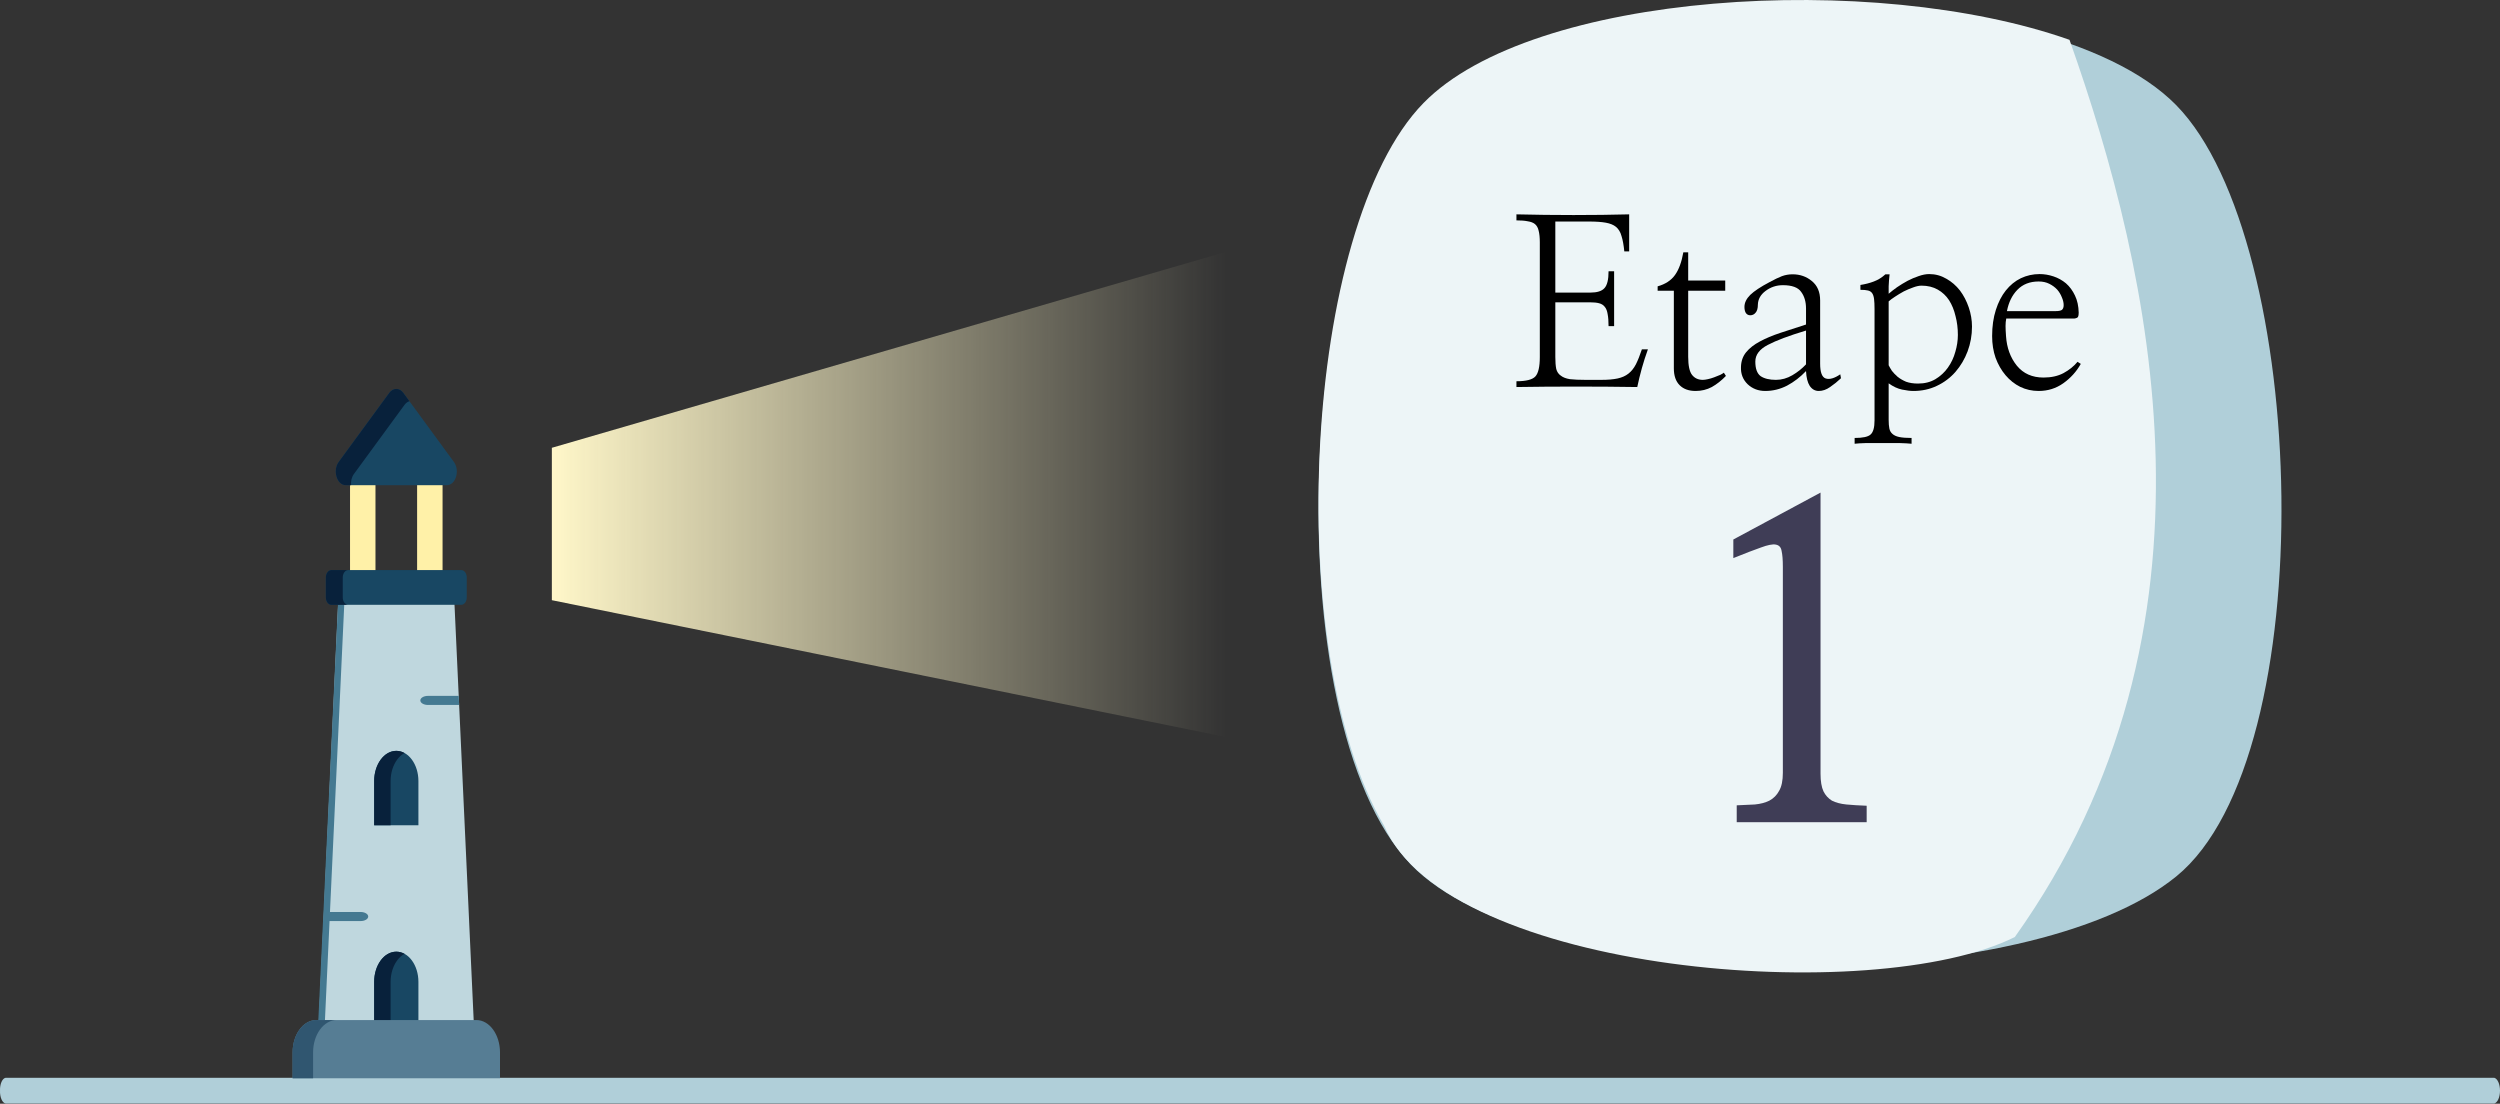
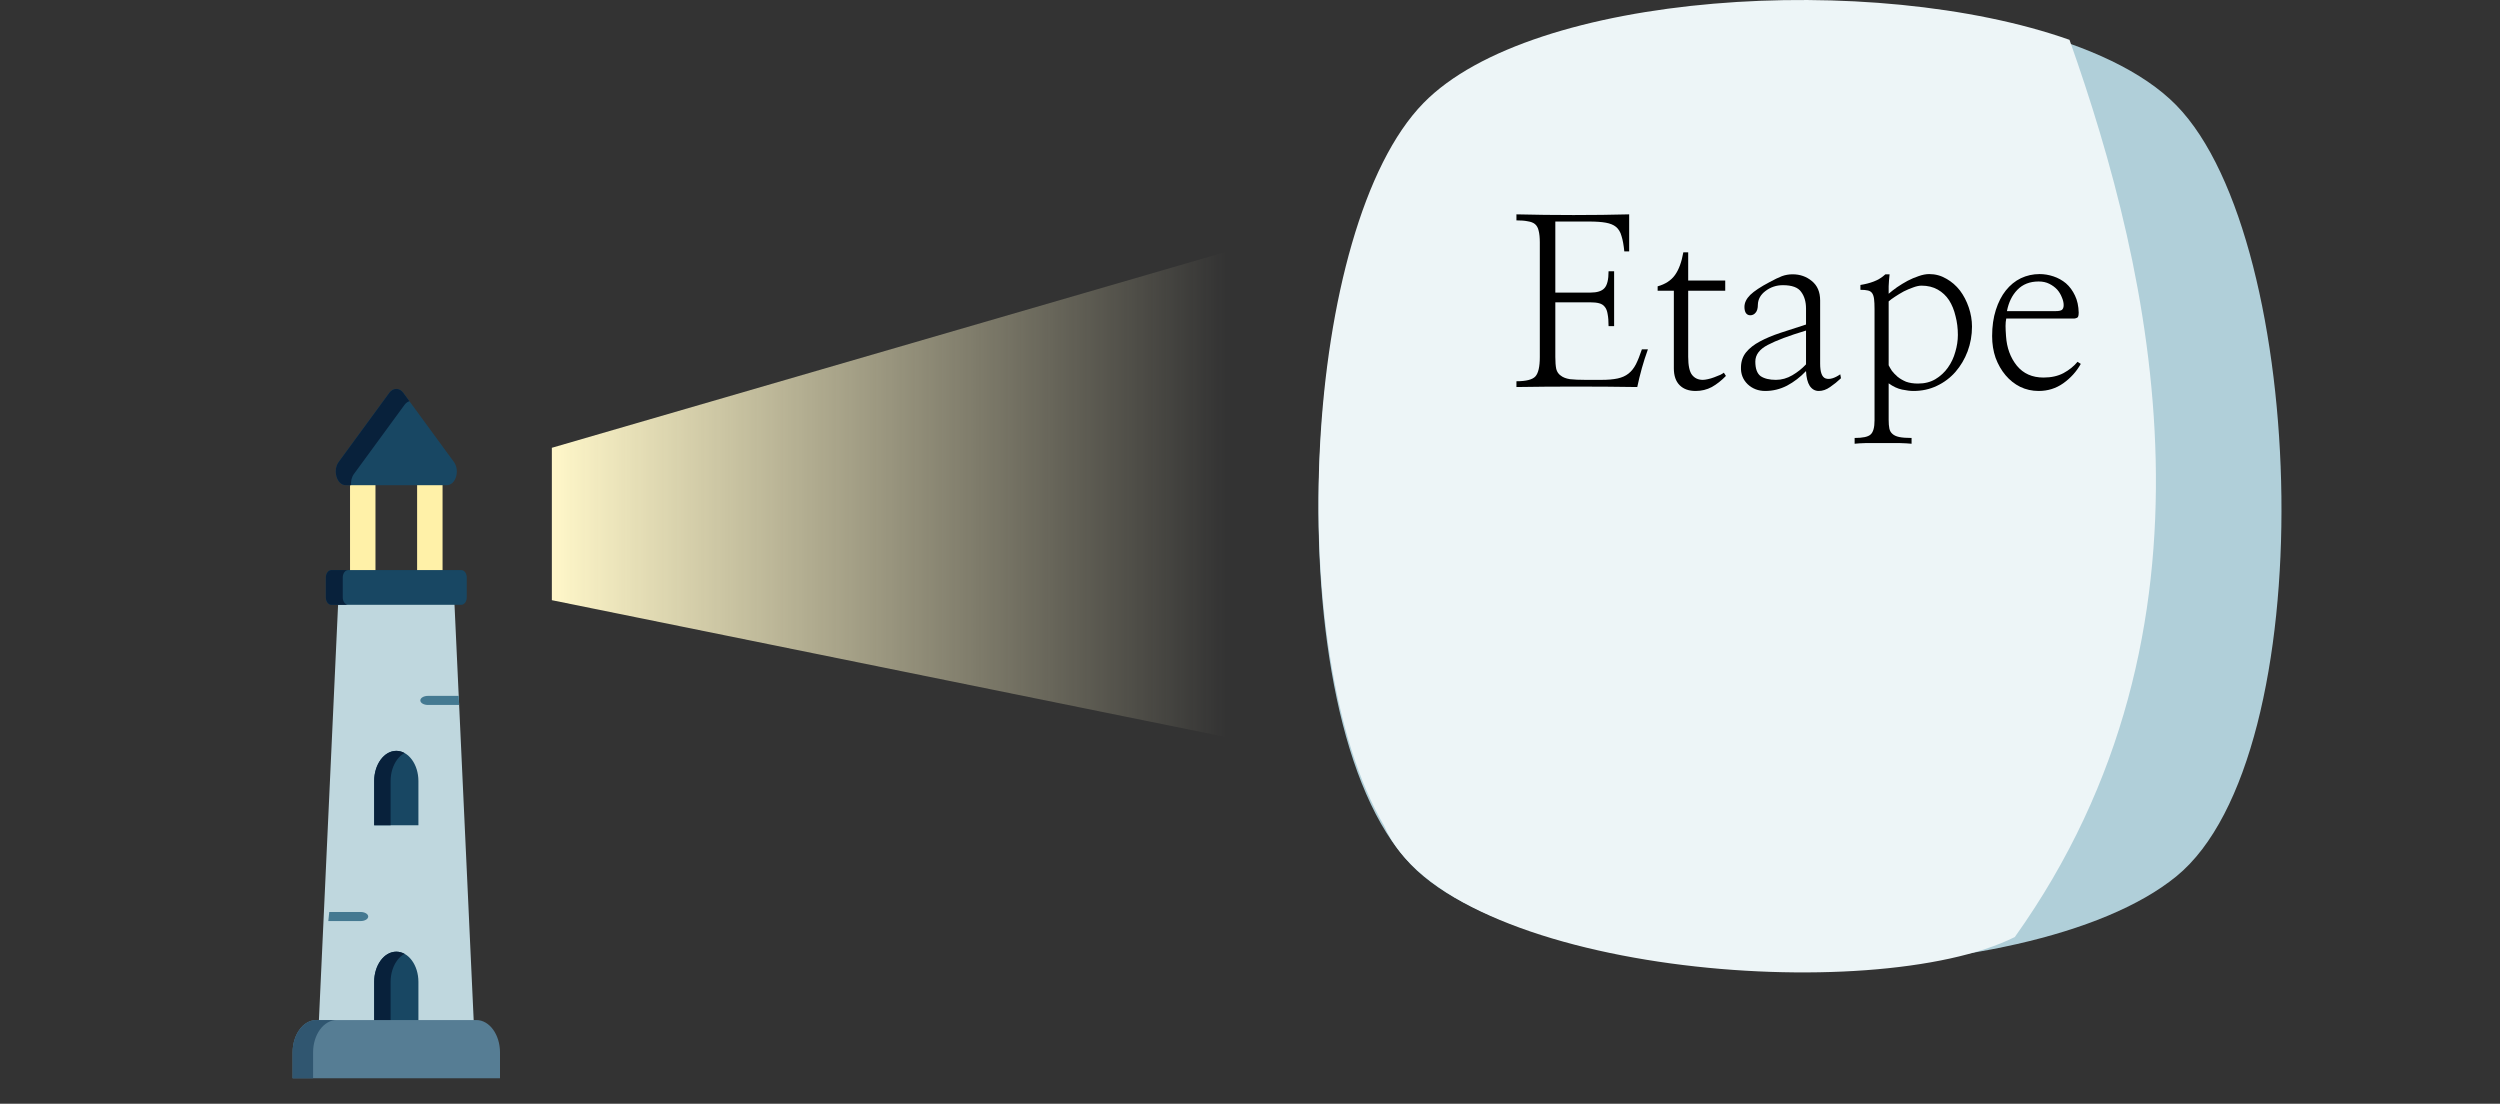
<svg xmlns="http://www.w3.org/2000/svg" width="675" height="298" viewBox="0 0 675 298" fill="none">
  <rect x="0" y="0" width="675" height="298" fill="#333333" stroke="none" />
-   <path d="M0.004 294.477C-0.027 295.335 0.117 296.182 0.403 296.833C0.69 297.485 1.096 297.888 1.534 297.954H673.441C673.872 297.844 674.268 297.431 674.555 296.791C674.842 296.151 675 295.329 675 294.477C675 293.625 674.842 292.803 674.555 292.163C674.268 291.523 673.872 291.11 673.441 291H1.534C1.096 291.066 0.69 291.469 0.403 292.12C0.117 292.772 -0.027 293.619 0.004 294.477Z" fill="#B0CFD9" />
  <path d="M587.626 236.606C547.789 269.131 423.399 269.131 384.374 236.606C344.537 204.08 348.602 65.034 384.374 28.443C420.147 -8.148 551.853 -8.148 587.626 28.443C623.398 65.034 627.463 204.081 587.626 236.606Z" fill="#B0CFD9" />
  <path d="M544 253C506 272 391 263 373.733 223C346.018 175.834 351.724 61.173 384.329 27.832C413.674 -2.256 505.783 -7.949 558.766 10.755C581 73.5 603.5 169.5 544 253Z" fill="#EDF5F7" />
-   <path d="M491.543 133V208.878C491.543 210.932 491.81 212.529 492.343 213.671C492.876 214.735 493.638 215.572 494.629 216.181C495.695 216.713 496.99 217.056 498.514 217.208C500.114 217.36 501.943 217.474 504 217.55V222H468.914V217.436C470.667 217.36 472.305 217.284 473.829 217.208C475.352 217.056 476.648 216.713 477.714 216.181C478.857 215.572 479.733 214.697 480.343 213.556C481.029 212.415 481.371 210.78 481.371 208.65V153.082C481.371 151.18 481.257 149.735 481.029 148.746C480.876 147.757 480.343 147.187 479.429 147.035C478.59 146.882 477.257 147.149 475.429 147.833C473.676 148.442 471.2 149.393 468 150.686V145.665L491.543 133Z" fill="#3F3D56" />
  <path d="M119.492 126.524H112.62V165.017H119.492V126.524Z" fill="#FFF1A8" />
  <path d="M101.38 126.524H94.509V165.017H101.38V126.524Z" fill="#FFF1A8" />
  <path d="M85.659 285.119H128.341L126.74 250.439L126.483 244.821L124.259 196.669L123.999 191.059L122.497 158.491H91.504L90.462 181.068L90.204 186.64L87.998 234.439L87.74 240.056L85.659 285.119Z" fill="#BFD7DE" />
-   <path d="M85.449 286.043H87.245L93.132 159.258H91.436L85.449 286.043Z" fill="#447991" />
  <path d="M101.028 222.821H112.973V210.89C112.973 206.384 110.298 202.73 107 202.73C103.702 202.73 101.027 206.384 101.027 210.89V222.821H101.028Z" fill="#184763" />
  <path d="M101.026 210.89V222.823H105.465V210.89C105.465 208.635 106.134 206.598 107.214 205.119C107.782 204.343 108.462 203.725 109.218 203.314C108.533 202.936 107.785 202.729 107 202.729C105.35 202.729 103.859 203.643 102.776 205.119C101.696 206.598 101.026 208.636 101.026 210.89Z" fill="#08213B" />
  <path d="M101.028 277.041H112.973V265.111C112.973 260.604 110.298 256.951 107 256.951C103.702 256.951 101.027 260.604 101.027 265.111V277.041H101.028Z" fill="#184763" />
  <path d="M101.026 265.112V277.04H105.465V265.112C105.465 262.857 106.134 260.817 107.214 259.341C107.782 258.566 108.462 257.948 109.218 257.536C108.533 257.157 107.785 256.951 107 256.951C105.35 256.951 103.859 257.866 102.776 259.341C101.696 260.817 101.026 262.857 101.026 265.112Z" fill="#08213B" />
  <path d="M79 291.133H135V284.153C135 279.323 132.134 275.41 128.6 275.41H85.4C81.866 275.41 79 279.323 79 284.153V291.133Z" fill="#567D94" />
  <path d="M79 284.152V291.133H84.535V284.152C84.535 279.325 87.4 275.411 90.936 275.411H85.401C81.865 275.411 79 279.325 79 284.152Z" fill="#305670" />
  <path d="M91.45 124.722L105.097 106.078C106.148 104.64 107.852 104.64 108.904 106.078L122.551 124.722C124.247 127.039 123.046 131 120.648 131H93.353C90.954 131 89.753 127.039 91.45 124.722Z" fill="#184763" />
  <path d="M93.354 130.999H94.793C94.697 129.958 94.925 128.846 95.566 127.97L109.212 109.323C109.594 108.801 110.059 108.472 110.55 108.33L108.902 106.079C107.852 104.641 106.148 104.641 105.098 106.079L91.449 124.722C89.754 127.041 90.955 130.999 93.354 130.999Z" fill="#08213B" />
  <path d="M89.442 163.3H124.558C125.367 163.3 126.023 162.404 126.023 161.298V155.924C126.023 154.818 125.367 153.922 124.558 153.922H89.442C88.634 153.922 87.977 154.818 87.977 155.924V161.298C87.977 162.404 88.634 163.3 89.442 163.3Z" fill="#184763" />
  <path d="M87.978 155.923V161.298C87.978 162.405 88.634 163.3 89.442 163.3H94.012C93.203 163.3 92.545 162.405 92.545 161.298V155.923C92.545 154.818 93.203 153.923 94.012 153.923H89.442C88.634 153.923 87.978 154.818 87.978 155.923Z" fill="#08213B" />
  <path d="M113.489 189.114C113.489 189.792 114.412 190.341 115.549 190.341H123.169C123.213 190.341 123.668 190.345 123.967 190.341L123.853 187.887H115.548C114.412 187.887 113.489 188.436 113.489 189.114Z" fill="#447991" />
  <path d="M99.419 247.463C99.419 248.14 98.496 248.69 97.359 248.69H88.773C88.73 248.69 88.686 248.688 88.642 248.686L88.903 246.236H97.36C98.496 246.236 99.419 246.784 99.419 247.463Z" fill="#447991" />
  <path d="M331 68L149 120.904V162.051L331 199V68Z" fill="url(#paint0_linear_46_998)" />
  <path d="M541.688 86C541.562 86.625 541.5 87.292 541.5 88C541.5 88.708 541.542 89.625 541.625 90.75C541.833 93.917 542.812 96.583 544.562 98.75C546.312 100.875 548.708 101.938 551.75 101.938C553.833 101.938 555.625 101.542 557.125 100.75C558.667 99.917 559.938 98.896 560.938 97.688L561.812 98.25C560.646 100.333 559.062 102.083 557.062 103.5C555.104 104.875 552.896 105.562 550.438 105.562C548.646 105.562 546.979 105.188 545.438 104.438C543.938 103.688 542.625 102.646 541.5 101.312C540.375 99.979 539.479 98.417 538.812 96.625C538.188 94.833 537.875 92.875 537.875 90.75C537.875 88.125 538.208 85.771 538.875 83.688C539.542 81.604 540.438 79.854 541.562 78.438C542.729 76.979 544.083 75.875 545.625 75.125C547.208 74.375 548.896 74 550.688 74C551.938 74 553.188 74.208 554.438 74.625C555.688 75.042 556.812 75.667 557.812 76.5C558.812 77.375 559.625 78.479 560.25 79.812C560.875 81.104 561.208 82.646 561.25 84.438C561.25 84.938 561.188 85.312 561.062 85.562C560.938 85.771 560.625 85.917 560.125 86H541.688ZM555.062 84C555.812 84 556.354 83.896 556.688 83.688C557.021 83.438 557.188 83 557.188 82.375C557.188 81.708 557.021 81 556.688 80.25C556.396 79.5 555.979 78.812 555.438 78.188C554.854 77.562 554.146 77.042 553.312 76.625C552.479 76.208 551.521 76 550.438 76C548.062 76 546.146 76.75 544.688 78.25C543.271 79.708 542.333 81.625 541.875 84H555.062Z" fill="black" />
  <path d="M510.188 74.062C510.062 75.188 509.979 76.271 509.938 77.312C509.938 78.312 509.938 78.979 509.938 79.312C510.562 78.771 511.312 78.188 512.188 77.562C513.104 76.938 514.062 76.354 515.062 75.812C516.021 75.312 517 74.896 518 74.562C519.042 74.188 520 74 520.875 74C522.542 74 524.083 74.417 525.5 75.25C526.917 76.042 528.146 77.104 529.188 78.438C530.188 79.771 530.979 81.292 531.562 83C532.146 84.708 532.438 86.438 532.438 88.188C532.438 90.521 532.042 92.75 531.25 94.875C530.458 96.958 529.375 98.792 528 100.375C526.583 102 524.896 103.271 522.938 104.188C521.021 105.104 518.917 105.562 516.625 105.562C515.792 105.562 514.771 105.438 513.562 105.188C512.354 104.938 511.146 104.375 509.938 103.5V113.375C509.938 114.292 510 115.062 510.125 115.688C510.25 116.312 510.542 116.812 511 117.188C511.417 117.562 512.021 117.833 512.812 118C513.646 118.167 514.75 118.25 516.125 118.25V119.812C515.375 119.729 514.271 119.667 512.812 119.625C511.396 119.625 509.896 119.625 508.312 119.625C506.771 119.625 505.292 119.625 503.875 119.625C502.458 119.667 501.417 119.729 500.75 119.812V118.25C502.958 118.25 504.396 117.938 505.062 117.312C505.771 116.688 506.125 115.417 506.125 113.5V83.438C506.125 82.312 506.083 81.417 506 80.75C505.917 80.083 505.75 79.562 505.5 79.188C505.25 78.812 504.875 78.562 504.375 78.438C503.875 78.312 503.188 78.25 502.312 78.25V76.938C503.646 76.729 504.854 76.417 505.938 76C507.062 75.583 508.104 74.938 509.062 74.062H510.188ZM509.938 98.625C510.146 99.042 510.438 99.542 510.812 100.125C511.229 100.667 511.75 101.208 512.375 101.75C513 102.25 513.75 102.688 514.625 103.062C515.542 103.396 516.625 103.562 517.875 103.562C519.667 103.562 521.229 103.167 522.562 102.375C523.938 101.542 525.062 100.5 525.938 99.25C526.854 97.958 527.521 96.542 527.938 95C528.396 93.458 528.625 91.938 528.625 90.438C528.625 88.646 528.417 86.958 528 85.375C527.625 83.75 527.042 82.312 526.25 81.062C525.458 79.854 524.438 78.896 523.188 78.188C521.938 77.479 520.479 77.125 518.812 77.125C518.146 77.125 517.375 77.292 516.5 77.625C515.667 77.917 514.833 78.271 514 78.688C513.167 79.146 512.375 79.625 511.625 80.125C510.917 80.583 510.354 81 509.938 81.375V98.625Z" fill="black" />
  <path d="M487.625 89.25C483.042 90.625 479.604 91.917 477.313 93.125C475.063 94.292 473.938 95.792 473.938 97.625C473.938 99.542 474.417 100.854 475.375 101.562C476.375 102.229 477.75 102.562 479.5 102.562C481.042 102.562 482.521 102.146 483.938 101.312C485.354 100.479 486.583 99.5 487.625 98.375V89.25ZM497.063 102.125C496.146 103 495.167 103.792 494.125 104.5C493.125 105.208 492.104 105.562 491.063 105.562C490.063 105.562 489.25 105.104 488.625 104.188C488.042 103.271 487.708 101.938 487.625 100.188C486.083 101.812 484.375 103.125 482.5 104.125C480.625 105.083 478.667 105.562 476.625 105.562C474.75 105.562 473.167 104.958 471.875 103.75C470.583 102.5 469.979 100.938 470.063 99.062C470.104 97.521 470.563 96.208 471.438 95.125C472.354 94 473.604 93.021 475.188 92.188C476.729 91.354 478.563 90.583 480.688 89.875C482.813 89.167 485.125 88.417 487.625 87.625V83.312C487.625 81.479 487.188 79.979 486.313 78.812C485.479 77.604 483.833 77 481.375 77C479.625 77 478.063 77.521 476.688 78.562C475.354 79.562 474.667 80.792 474.625 82.25C474.625 83.25 474.417 83.979 474 84.438C473.625 84.896 473.146 85.125 472.563 85.125C472.063 85.125 471.667 84.917 471.375 84.5C471.125 84.083 471 83.542 471 82.875C471 81.75 471.521 80.667 472.563 79.625C473.646 78.583 475.375 77.438 477.75 76.188C479.125 75.438 480.25 74.896 481.125 74.562C482.042 74.229 483 74.062 484 74.062C486 74.062 487.729 74.667 489.188 75.875C490.688 77.083 491.438 78.833 491.438 81.125V98.188C491.438 100.521 491.938 101.854 492.938 102.188C493.979 102.521 495.292 102.146 496.875 101.062L497.063 102.125Z" fill="black" />
  <path d="M455.812 96.312C455.812 98.729 456.167 100.375 456.875 101.25C457.583 102.125 458.542 102.562 459.75 102.562C460.125 102.562 460.583 102.5 461.125 102.375C461.708 102.25 462.271 102.083 462.812 101.875C463.396 101.667 463.917 101.458 464.375 101.25C464.833 101.042 465.188 100.833 465.438 100.625L466 101.5C464.792 102.75 463.521 103.75 462.188 104.5C460.854 105.208 459.396 105.562 457.812 105.562C455.979 105.562 454.542 105.042 453.5 104C452.458 102.958 451.938 101.438 451.938 99.438V78.5H447.562V77.312C449.646 76.729 451.208 75.708 452.25 74.25C453.292 72.792 454.042 70.75 454.5 68.125H455.812V75.75H465.812V78.5H455.812V96.312Z" fill="black" />
  <path d="M419.938 79H429.375C431.208 79 432.479 78.604 433.188 77.812C433.938 77.021 434.312 75.5 434.312 73.25H435.812V88.062H434.312C434.312 86.729 434.229 85.646 434.062 84.812C433.938 83.979 433.688 83.333 433.312 82.875C432.938 82.375 432.417 82.042 431.75 81.875C431.125 81.708 430.312 81.625 429.312 81.625H419.938V96.375C419.938 97.708 420.021 98.792 420.188 99.625C420.396 100.417 420.812 101.021 421.438 101.438C422.021 101.896 422.833 102.208 423.875 102.375C424.958 102.5 426.354 102.562 428.062 102.562H432.375C434.125 102.562 435.583 102.438 436.75 102.188C437.917 101.938 438.896 101.5 439.688 100.875C440.479 100.25 441.146 99.417 441.688 98.375C442.229 97.292 442.771 95.938 443.312 94.312H444.938C444.646 95.146 444.354 96 444.062 96.875C443.812 97.708 443.562 98.542 443.312 99.375C443.062 100.25 442.833 101.125 442.625 102C442.417 102.833 442.229 103.667 442.062 104.5C436.604 104.417 431.083 104.375 425.5 104.375C419.917 104.375 414.562 104.417 409.438 104.5V102.938C412.062 102.938 413.771 102.5 414.562 101.625C415.354 100.75 415.75 99 415.75 96.375V65.438C415.75 64.146 415.646 63.104 415.438 62.312C415.271 61.521 414.938 60.917 414.438 60.5C413.979 60.125 413.333 59.875 412.5 59.75C411.708 59.583 410.688 59.5 409.438 59.5V57.875C414.438 58 419.583 58.062 424.875 58.062C430.167 58.062 435.167 58 439.875 57.875V67.875H438.562C438.396 66.167 438.146 64.792 437.812 63.75C437.521 62.667 437.021 61.833 436.312 61.25C435.646 60.708 434.729 60.333 433.562 60.125C432.396 59.917 430.875 59.812 429 59.812H419.938V79Z" fill="black" />
  <defs>
    <linearGradient id="paint0_linear_46_998" x1="149" y1="133.5" x2="331" y2="133.5" gradientUnits="userSpaceOnUse">
      <stop stop-color="#FFF7C9" />
      <stop offset="1" stop-color="#FFF7C9" stop-opacity="0" />
    </linearGradient>
  </defs>
</svg>